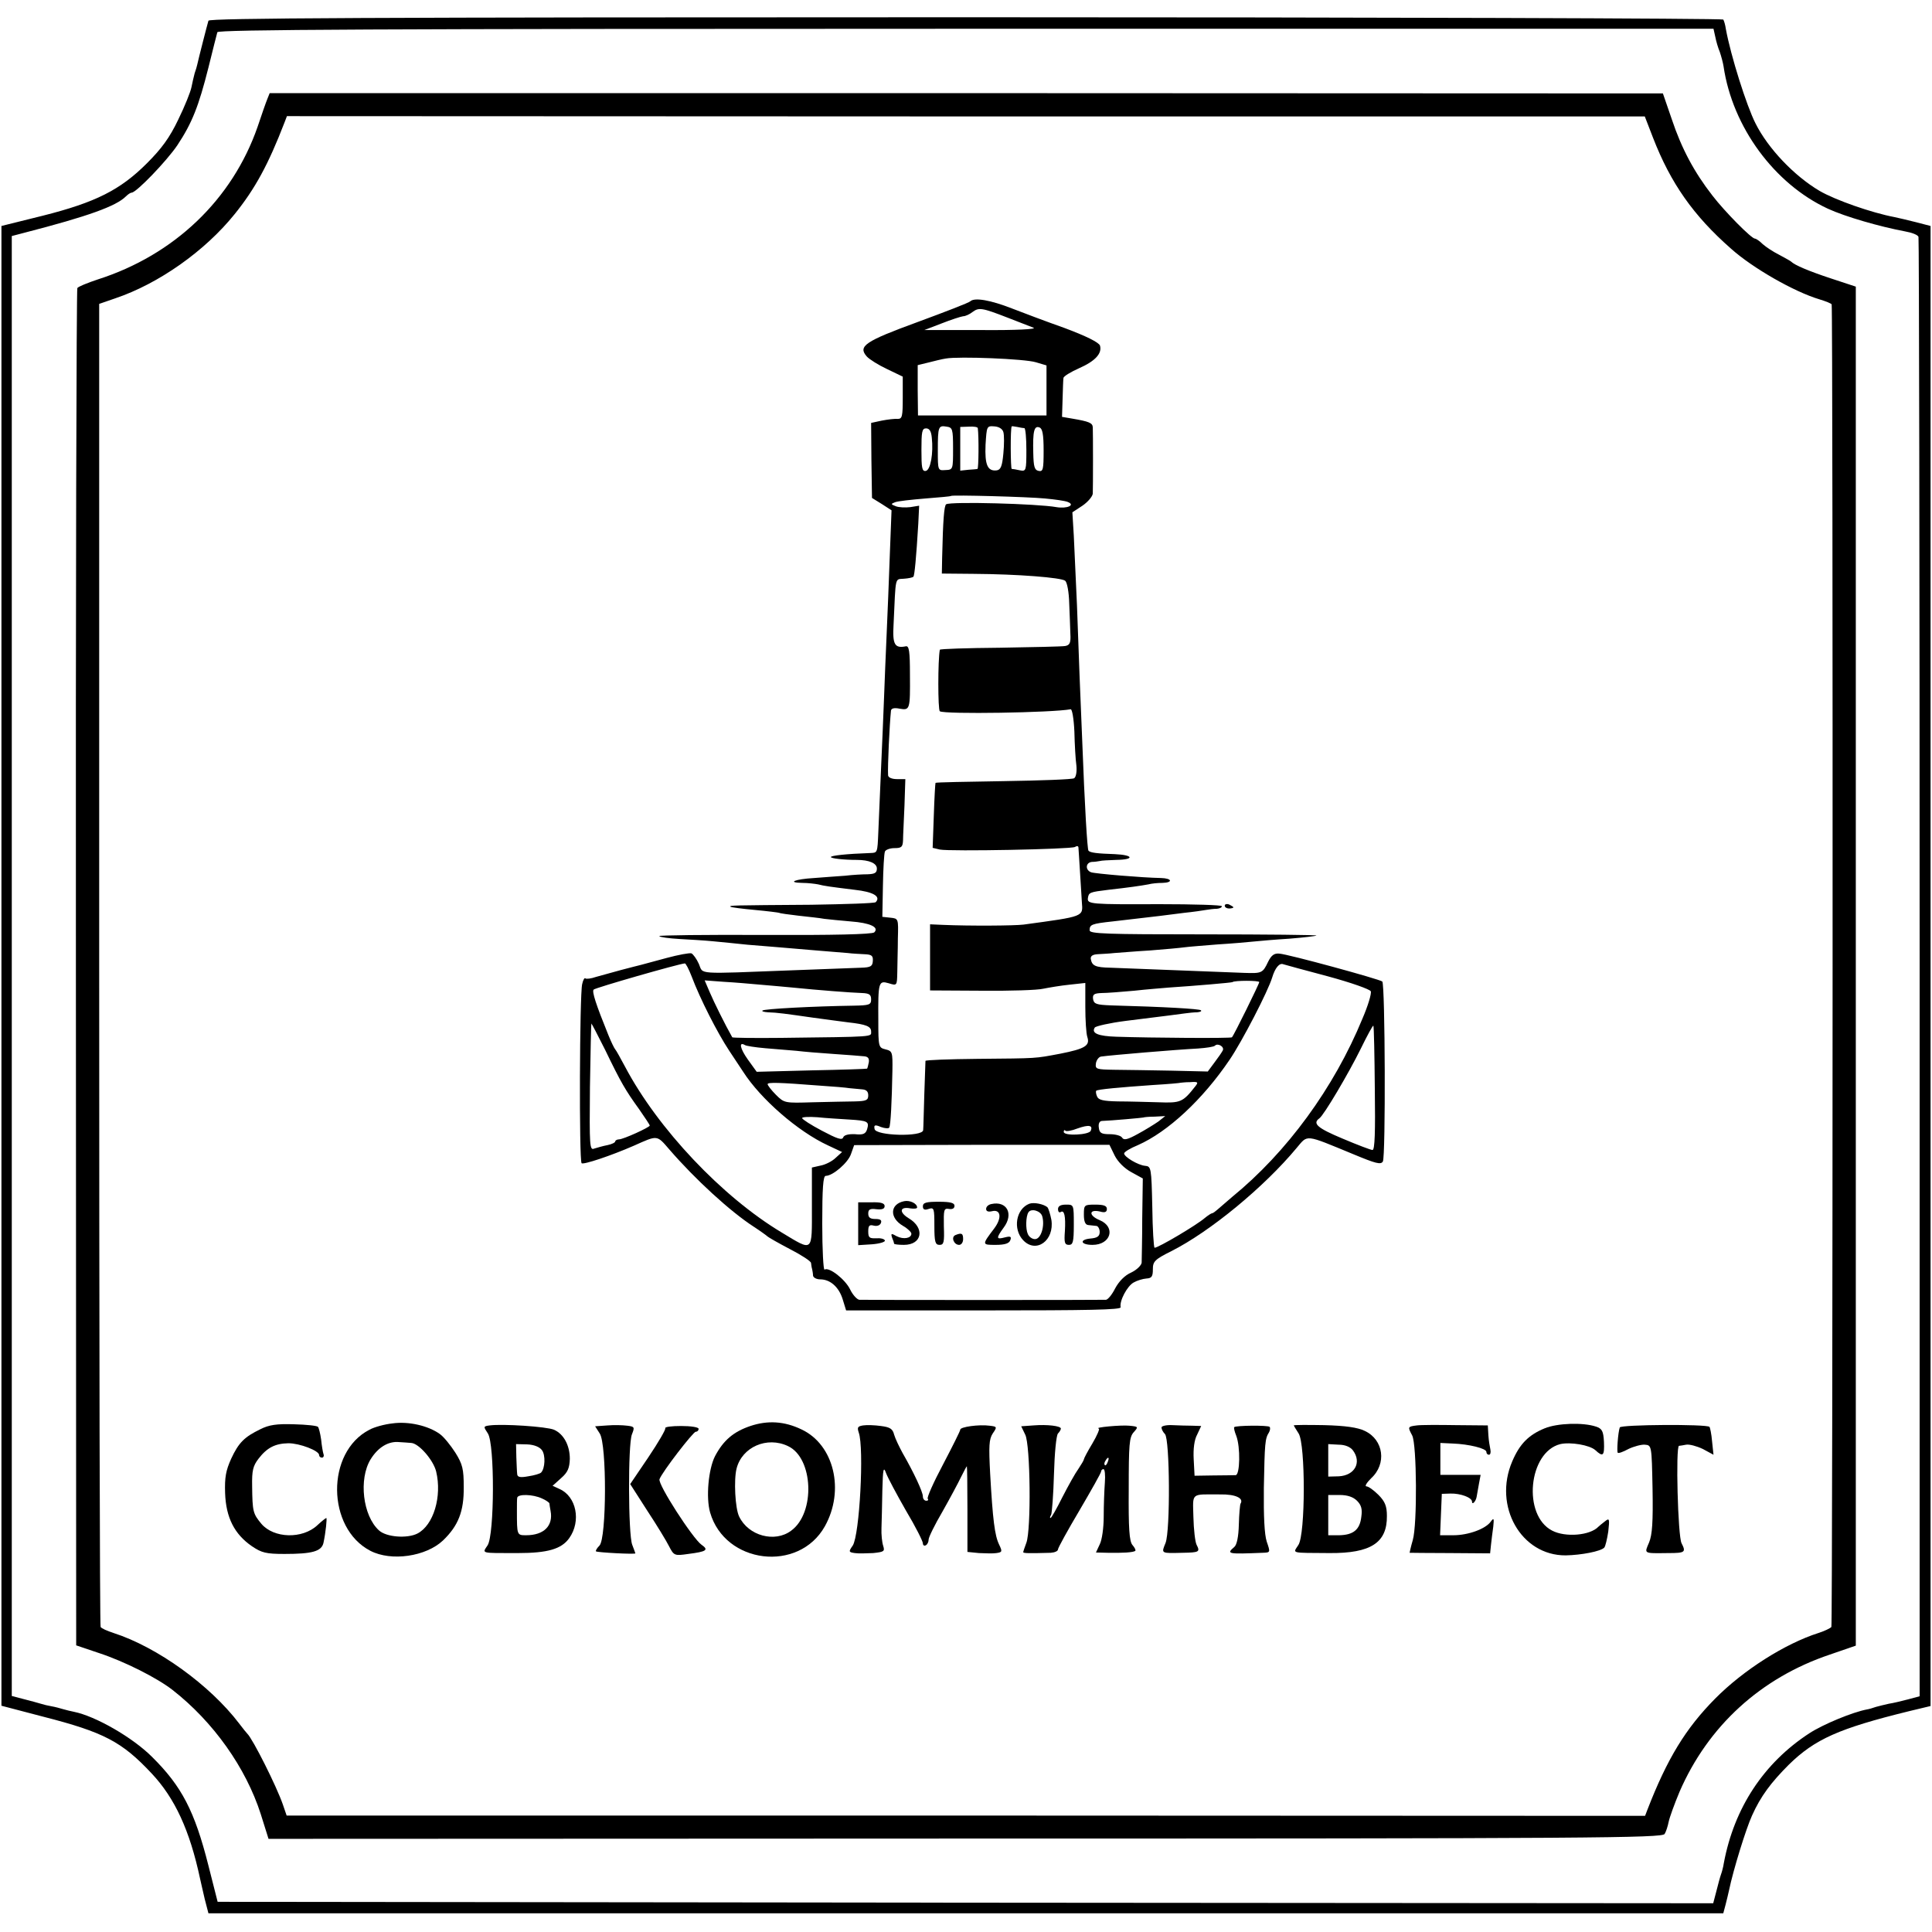
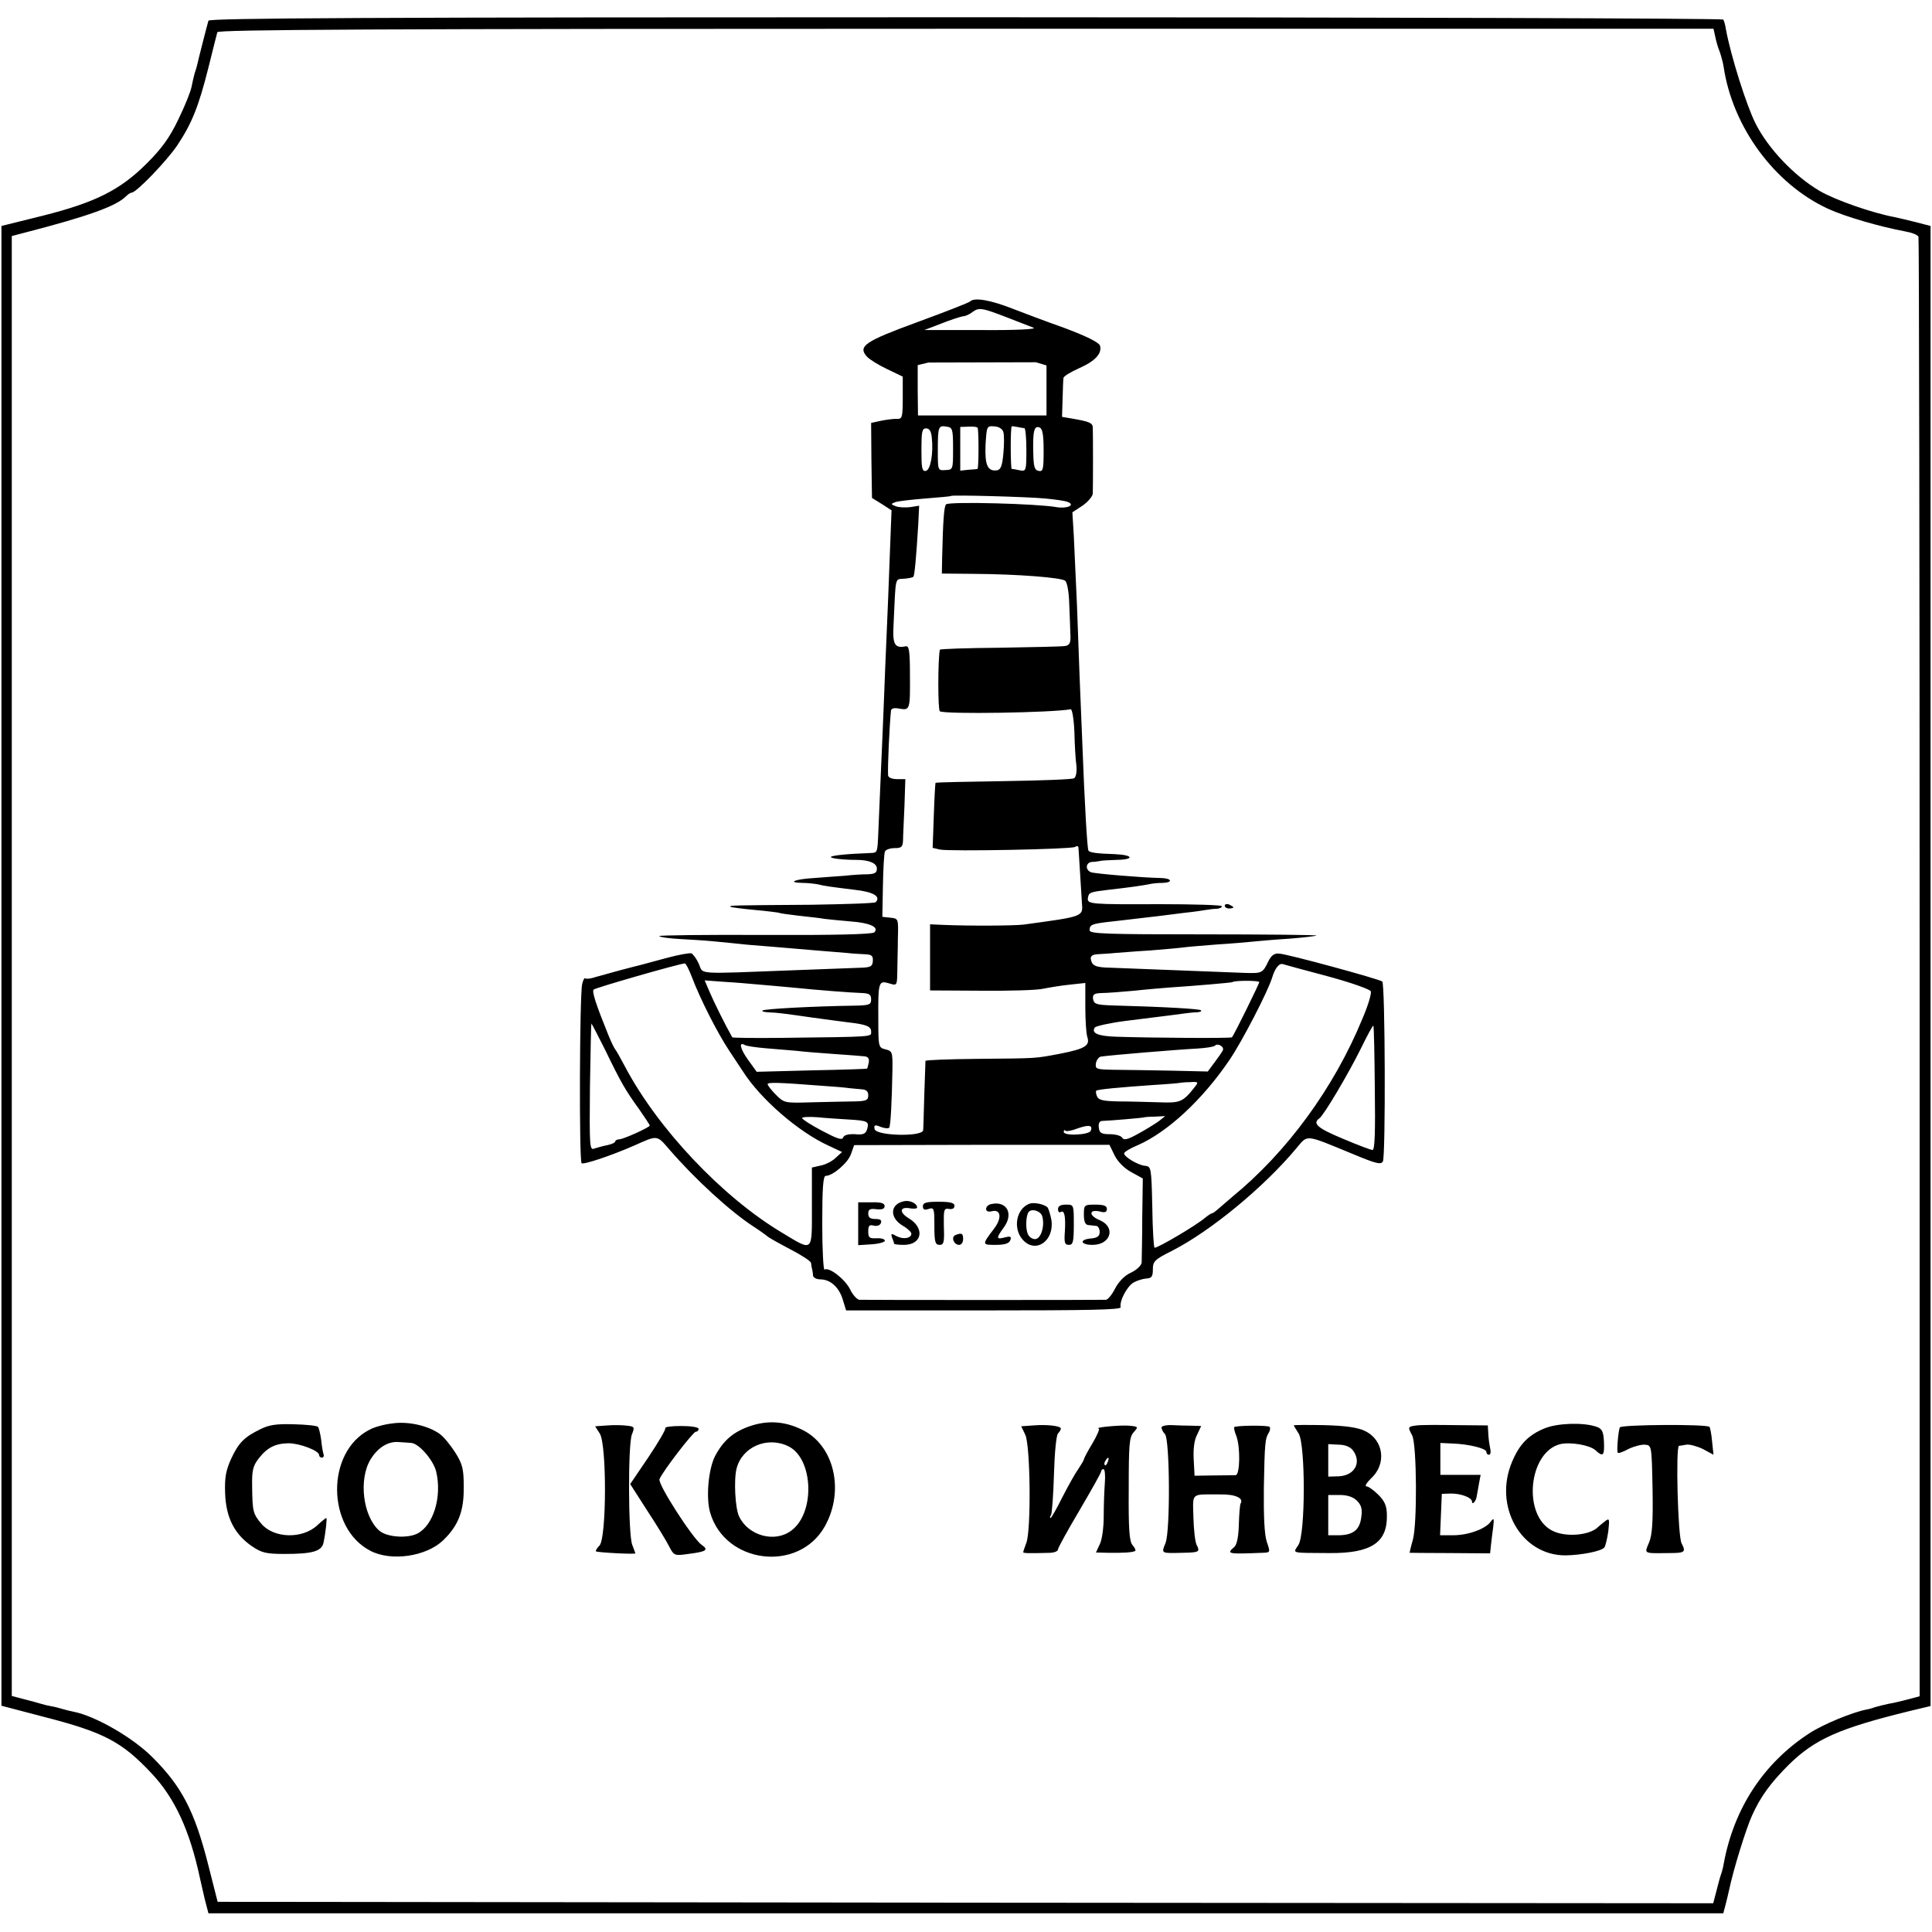
<svg xmlns="http://www.w3.org/2000/svg" version="1.0" width="672pt" height="672pt" viewBox="0 0 672 672" preserveAspectRatio="xMidYMid meet">
  <g transform="translate(0,672) scale(0.1,-0.1)" fill="#000000" stroke="none">
    <path d="M725 6648 c-4 -13 -35 -134 -39 -153 -1 -5 -5 -19 -9 -30 -3 -11 -8 -33 -11 -48 -3 -16 -23 -66 -46 -113 -30 -63 -58 -101 -109 -152 -93 -93 -179 -136 -361 -182 l-145 -36 0 -2574 0 -2573 145 -38 c211 -54 274 -87 377 -197 81 -86 133 -198 169 -367 2 -11 10 -42 16 -70 l13 -50 2634 0 2635 0 8 30 c4 17 10 39 12 50 15 72 59 214 80 260 30 67 66 115 128 177 91 89 174 126 418 186 l75 18 0 2574 0 2574 -50 13 c-27 7 -62 15 -76 18 -79 15 -205 59 -260 91 -88 52 -179 147 -223 235 -31 61 -86 235 -103 328 -2 14 -6 28 -9 33 -3 4 -1189 8 -2635 8 -2095 0 -2630 -3 -2634 -12z m5241 -55 c3 -16 10 -40 16 -54 5 -15 11 -37 13 -50 31 -211 177 -409 363 -495 61 -28 179 -62 269 -79 23 -4 44 -12 46 -19 2 -6 4 -1151 4 -2544 l0 -2532 -41 -11 c-23 -6 -52 -13 -66 -15 -14 -3 -34 -8 -45 -11 -11 -4 -25 -8 -32 -9 -48 -9 -151 -51 -200 -83 -158 -103 -261 -259 -297 -451 -2 -14 -7 -32 -10 -40 -3 -8 -10 -34 -16 -58 l-11 -42 -2601 2 -2601 3 -32 126 c-48 190 -93 276 -196 378 -68 68 -197 142 -272 157 -10 2 -27 6 -37 9 -10 3 -28 8 -40 10 -12 2 -29 6 -38 9 -9 3 -36 10 -59 16 l-42 11 0 2539 0 2539 42 11 c225 58 321 93 355 127 7 7 16 13 20 13 16 0 122 110 159 165 51 77 74 135 108 270 15 61 29 116 31 123 3 9 532 12 2603 12 l2601 0 6 -27z" />
-     <path d="M930 6376 c-5 -12 -20 -55 -34 -97 -88 -253 -290 -446 -556 -531 -36 -12 -68 -25 -71 -30 -3 -5 -6 -1069 -5 -2365 l1 -2356 80 -27 c88 -29 201 -86 255 -128 142 -111 255 -270 307 -432 l27 -86 2424 1 c2189 0 2424 2 2432 16 5 8 11 27 14 42 3 15 20 62 38 105 99 228 282 396 523 477 l90 31 0 2363 0 2364 -85 28 c-79 26 -128 47 -140 59 -3 3 -22 13 -42 24 -20 10 -46 27 -57 37 -11 11 -23 19 -27 19 -12 0 -105 94 -148 150 -63 81 -107 163 -141 265 l-31 90 -2423 1 -2423 0 -8 -20z m4820 -136 c61 -157 140 -270 271 -385 76 -68 220 -150 307 -176 23 -7 43 -15 43 -18 5 -19 4 -4593 -1 -4600 -3 -4 -23 -14 -45 -21 -116 -37 -261 -129 -359 -228 -103 -104 -167 -209 -236 -387 l-8 -21 -2362 1 -2363 0 -13 38 c-22 64 -105 229 -124 247 -3 3 -16 19 -28 35 -102 134 -285 266 -437 315 -22 7 -42 16 -45 21 -3 4 -5 1041 -5 2305 l0 2297 55 19 c152 51 313 165 416 293 71 88 117 172 174 320 l8 21 2362 -1 2361 0 29 -75z" />
-     <path d="M3375 5672 c-5 -5 -88 -37 -183 -72 -183 -67 -209 -84 -177 -120 9 -10 41 -30 71 -44 l54 -26 0 -74 c0 -64 -2 -73 -17 -73 -10 1 -35 -2 -56 -6 l-37 -8 1 -130 2 -131 34 -21 34 -22 -6 -155 c-3 -85 -8 -209 -11 -275 -3 -66 -7 -165 -9 -220 -2 -55 -7 -172 -11 -260 -4 -88 -8 -182 -9 -210 -3 -72 -3 -71 -27 -72 -85 -3 -138 -9 -138 -14 0 -5 46 -10 90 -10 44 0 70 -12 70 -30 0 -15 -7 -19 -32 -20 -18 0 -53 -2 -78 -5 -25 -2 -73 -5 -108 -8 -68 -4 -96 -16 -41 -17 19 0 43 -3 54 -5 24 -6 39 -8 128 -19 64 -7 92 -23 73 -43 -4 -4 -105 -7 -224 -9 -280 -2 -286 -2 -281 -7 2 -2 40 -7 84 -11 44 -4 82 -9 85 -10 3 -2 33 -6 67 -10 35 -4 75 -8 90 -11 16 -2 57 -6 92 -9 67 -5 100 -20 82 -38 -7 -7 -145 -10 -382 -9 -205 1 -369 -1 -366 -4 3 -4 35 -8 69 -10 35 -2 88 -5 118 -8 30 -3 84 -8 120 -12 36 -3 85 -7 110 -9 25 -2 83 -7 130 -11 47 -4 96 -8 110 -9 14 -2 39 -3 56 -4 26 -1 31 -5 30 -23 -1 -19 -7 -23 -41 -24 -22 -1 -130 -5 -240 -9 -340 -13 -308 -15 -324 22 -8 18 -20 34 -26 37 -7 2 -45 -5 -86 -16 -41 -11 -81 -22 -89 -24 -8 -2 -40 -10 -70 -18 -30 -8 -69 -19 -87 -24 -17 -6 -34 -8 -37 -5 -3 3 -8 -6 -11 -20 -9 -36 -11 -614 -2 -623 6 -6 102 26 182 61 83 37 79 38 123 -13 90 -104 212 -216 294 -269 23 -15 45 -31 48 -34 3 -3 38 -23 78 -44 39 -20 73 -42 73 -48 1 -7 2 -16 4 -22 1 -5 3 -16 3 -22 1 -7 12 -13 25 -13 35 0 65 -27 78 -69 l12 -39 479 0 c362 0 478 2 476 11 -5 22 23 74 45 86 12 7 32 13 45 14 18 1 22 7 22 32 0 27 6 34 64 63 135 68 323 223 436 359 40 47 26 49 198 -22 77 -32 95 -37 102 -25 10 16 8 616 -2 626 -9 8 -327 95 -358 97 -18 2 -28 -6 -39 -28 -19 -40 -22 -41 -83 -39 -151 6 -419 16 -465 18 -54 1 -65 7 -69 31 -1 10 7 15 24 16 15 1 41 2 57 4 17 1 73 6 125 9 52 4 106 9 120 11 14 2 66 6 115 10 50 3 106 8 125 10 19 2 76 7 125 10 50 4 92 9 94 11 2 2 -174 4 -392 4 -339 0 -397 2 -397 14 0 20 6 23 80 31 62 7 88 10 163 19 17 2 57 7 87 11 30 3 64 8 75 10 11 2 28 4 38 4 9 1 17 4 17 9 0 4 -98 7 -218 7 -237 -1 -251 0 -248 21 3 20 6 21 71 29 72 8 113 14 140 19 11 3 32 5 48 5 38 1 34 16 -5 17 -63 1 -229 15 -243 20 -21 8 -19 34 3 36 9 0 22 2 27 3 6 2 31 3 58 4 64 1 60 17 -5 20 -62 2 -86 5 -92 12 -4 4 -13 150 -22 389 -3 74 -7 173 -9 220 -2 47 -6 157 -9 245 -4 88 -9 197 -11 241 l-5 82 35 23 c19 13 35 32 36 42 1 22 1 212 0 231 -1 15 -13 20 -72 30 l-35 6 2 63 c1 34 2 67 3 72 0 6 25 21 54 34 57 25 81 52 73 79 -4 11 -48 33 -123 61 -65 23 -147 54 -183 68 -74 29 -130 39 -145 25z m130 -57 c39 -15 79 -31 90 -35 12 -5 -61 -9 -180 -8 l-200 0 60 23 c33 13 67 24 75 25 8 0 23 7 33 15 22 16 32 15 122 -20z m98 -155 l37 -11 0 -87 0 -87 -224 0 -223 0 -1 87 0 88 37 9 c20 5 47 12 61 14 45 8 274 -1 313 -13z m-288 -300 c0 -73 0 -74 -27 -75 -26 -2 -26 -1 -26 69 0 83 2 87 31 82 20 -3 22 -8 22 -76z m86 71 c4 -30 3 -141 -1 -142 -3 -1 -17 -2 -32 -3 l-28 -3 0 76 0 76 30 1 c17 1 30 -1 31 -5z m89 -14 c3 -10 3 -44 0 -74 -4 -44 -9 -57 -23 -59 -32 -4 -42 19 -39 89 4 64 4 66 30 64 17 -1 29 -9 32 -20z m73 14 c4 -1 7 -35 7 -76 0 -72 -1 -75 -22 -71 -13 3 -26 5 -29 5 -4 1 -5 141 0 148 0 1 9 0 19 -2 9 -2 20 -4 25 -4z m67 -78 c0 -66 -2 -74 -17 -71 -15 3 -18 15 -19 63 -2 75 3 96 22 88 10 -4 14 -24 14 -80z m-389 45 c6 -54 -4 -113 -21 -116 -13 -2 -15 11 -15 73 0 63 2 75 16 75 12 0 18 -10 20 -32z m395 -212 c33 -3 69 -8 78 -12 28 -11 -3 -24 -39 -18 -66 12 -367 20 -384 10 -7 -5 -11 -53 -14 -186 l-1 -55 109 -1 c157 -1 306 -13 320 -24 7 -6 13 -40 14 -78 2 -37 3 -85 4 -106 2 -32 -2 -40 -18 -43 -11 -2 -113 -4 -227 -6 -115 -1 -208 -4 -209 -7 -7 -35 -7 -210 0 -214 17 -11 391 -5 455 7 5 1 11 -32 13 -78 1 -44 4 -97 7 -118 2 -20 -1 -40 -8 -44 -6 -4 -116 -8 -245 -10 -129 -2 -236 -4 -237 -6 -1 -1 -4 -52 -6 -114 l-4 -112 25 -6 c36 -7 456 1 470 9 6 4 11 4 12 -1 0 -4 3 -39 5 -78 2 -38 6 -89 7 -113 4 -51 10 -49 -203 -78 -33 -4 -186 -5 -280 -1 l-45 2 0 -115 0 -115 179 -1 c98 -1 195 2 215 7 20 4 61 11 91 14 l55 6 0 -83 c0 -46 3 -93 7 -105 10 -30 -8 -41 -94 -58 -91 -17 -74 -16 -290 -18 -98 -1 -178 -4 -179 -7 0 -3 -2 -54 -4 -115 -2 -60 -3 -117 -4 -126 -2 -24 -165 -20 -169 4 -3 14 1 16 22 7 14 -5 27 -6 29 -2 5 8 9 90 11 197 1 66 0 69 -24 75 -24 6 -25 8 -25 101 -1 134 1 139 36 129 29 -9 29 -9 30 38 0 26 2 79 2 117 2 70 2 70 -26 73 l-28 3 2 107 c1 59 4 113 7 120 2 6 17 12 33 12 25 0 29 4 30 28 0 15 3 69 5 120 l3 92 -29 0 c-17 0 -30 5 -31 13 -2 30 5 176 10 225 1 8 11 11 30 7 36 -6 37 -4 36 120 0 79 -3 99 -14 97 -39 -8 -47 6 -43 75 8 173 4 157 36 160 15 1 30 4 33 7 4 4 10 67 17 184 l3 63 -31 -5 c-17 -2 -40 -1 -50 3 -18 7 -18 8 -3 14 10 4 57 9 105 13 48 4 88 7 90 9 4 4 266 -3 328 -9z m-1230 -1663 c29 -77 89 -195 130 -257 22 -33 44 -66 49 -74 61 -95 191 -208 295 -256 l49 -23 -22 -20 c-12 -12 -36 -24 -52 -27 l-31 -7 0 -137 c0 -160 6 -156 -105 -89 -207 124 -431 361 -545 577 -16 30 -31 57 -34 60 -3 3 -14 25 -24 50 -43 106 -58 152 -51 158 5 6 294 89 317 91 3 1 14 -20 24 -46z m2213 1 c81 -22 146 -45 149 -52 3 -8 -10 -51 -29 -95 -99 -241 -263 -465 -453 -620 -21 -18 -44 -38 -51 -44 -8 -7 -16 -13 -19 -13 -3 0 -15 -8 -26 -17 -29 -25 -161 -103 -174 -103 -3 0 -7 64 -8 142 -3 137 -4 141 -25 143 -24 2 -73 31 -73 43 0 5 21 18 48 29 104 46 225 158 319 297 43 63 134 239 148 286 10 33 25 52 39 46 6 -2 76 -21 155 -42z m-1974 -29 c33 -3 83 -7 112 -10 88 -9 206 -18 241 -19 25 -1 32 -5 32 -22 0 -19 -6 -21 -62 -22 -135 -2 -311 -11 -316 -17 -3 -3 6 -5 19 -6 33 -1 61 -5 159 -19 47 -6 101 -14 120 -16 63 -7 80 -14 80 -32 0 -19 17 -18 -313 -22 -93 -1 -169 0 -170 2 -25 44 -64 123 -78 156 l-18 42 67 -5 c37 -2 94 -7 127 -10z m1735 9 c0 -6 -88 -185 -95 -192 -3 -4 -282 -2 -402 2 -63 2 -88 12 -75 32 4 5 52 16 107 23 159 20 178 22 205 26 14 2 34 4 44 4 11 1 17 4 13 7 -5 5 -127 12 -312 17 -52 2 -60 5 -63 22 -2 16 3 20 30 21 18 0 69 4 113 8 44 5 98 9 120 11 91 6 220 17 222 19 6 6 93 6 93 0z m-2275 -236 c55 -114 71 -141 118 -206 20 -29 37 -54 37 -57 0 -6 -92 -48 -107 -48 -7 0 -13 -4 -13 -7 0 -4 -12 -10 -27 -13 -16 -3 -36 -9 -46 -12 -16 -7 -17 7 -15 214 2 122 4 221 5 221 1 0 23 -42 48 -92z m2677 -136 c2 -149 0 -212 -8 -212 -6 0 -53 18 -105 40 -86 36 -105 52 -80 70 16 11 102 157 143 240 24 49 44 86 45 82 2 -4 4 -103 5 -220z m-2120 142 c35 -3 83 -7 108 -9 25 -3 83 -8 130 -11 47 -3 94 -7 105 -8 14 -1 19 -7 17 -21 -2 -11 -5 -21 -6 -22 -1 -1 -87 -4 -193 -6 l-191 -5 -31 43 c-27 38 -32 63 -10 50 4 -3 36 -8 71 -11z m1591 -8 c-3 -6 -16 -25 -29 -42 l-23 -31 -128 3 c-70 1 -159 3 -196 3 -64 1 -68 2 -65 23 2 11 10 22 18 23 34 5 261 24 337 28 29 2 56 6 59 10 10 10 34 -4 27 -17z m-1403 -122 c47 -3 94 -7 105 -9 11 -1 30 -3 43 -4 15 -1 22 -7 22 -21 0 -17 -7 -20 -47 -21 -27 0 -92 -2 -146 -3 -97 -3 -99 -3 -128 26 -16 16 -29 33 -29 37 0 7 39 6 180 -5z m1308 -2 c-44 -56 -51 -59 -129 -56 -40 1 -104 3 -140 3 -52 1 -68 5 -73 17 -4 9 -5 18 -3 20 4 5 83 12 197 20 52 3 96 7 97 8 1 0 15 2 33 2 27 2 29 0 18 -14z m-1205 -116 c66 -4 71 -7 63 -34 -5 -16 -14 -20 -42 -17 -23 1 -38 -3 -41 -11 -4 -11 -21 -5 -74 23 -38 20 -69 40 -69 44 0 4 24 5 53 3 28 -3 78 -6 110 -8z m1076 -7 c-13 -9 -45 -29 -71 -43 -36 -20 -49 -23 -55 -13 -4 7 -24 12 -43 12 -29 0 -36 4 -38 23 -2 13 2 22 10 23 32 1 143 11 145 12 1 1 18 3 39 3 l37 2 -24 -19z m-235 -32 c-6 -15 -94 -19 -94 -4 0 6 3 8 6 4 3 -3 22 0 42 8 40 14 54 11 46 -8z m83 -86 c11 -22 34 -45 58 -58 l40 -22 -2 -138 c0 -76 -2 -146 -2 -155 -1 -9 -17 -25 -36 -34 -23 -10 -43 -31 -56 -55 -11 -22 -25 -39 -32 -40 -14 -1 -835 -1 -858 0 -8 1 -23 17 -32 36 -17 35 -73 79 -89 69 -4 -3 -8 69 -8 160 0 122 3 166 12 166 25 0 78 46 88 76 l11 31 444 1 444 0 18 -37z" />
+     <path d="M3375 5672 c-5 -5 -88 -37 -183 -72 -183 -67 -209 -84 -177 -120 9 -10 41 -30 71 -44 l54 -26 0 -74 c0 -64 -2 -73 -17 -73 -10 1 -35 -2 -56 -6 l-37 -8 1 -130 2 -131 34 -21 34 -22 -6 -155 c-3 -85 -8 -209 -11 -275 -3 -66 -7 -165 -9 -220 -2 -55 -7 -172 -11 -260 -4 -88 -8 -182 -9 -210 -3 -72 -3 -71 -27 -72 -85 -3 -138 -9 -138 -14 0 -5 46 -10 90 -10 44 0 70 -12 70 -30 0 -15 -7 -19 -32 -20 -18 0 -53 -2 -78 -5 -25 -2 -73 -5 -108 -8 -68 -4 -96 -16 -41 -17 19 0 43 -3 54 -5 24 -6 39 -8 128 -19 64 -7 92 -23 73 -43 -4 -4 -105 -7 -224 -9 -280 -2 -286 -2 -281 -7 2 -2 40 -7 84 -11 44 -4 82 -9 85 -10 3 -2 33 -6 67 -10 35 -4 75 -8 90 -11 16 -2 57 -6 92 -9 67 -5 100 -20 82 -38 -7 -7 -145 -10 -382 -9 -205 1 -369 -1 -366 -4 3 -4 35 -8 69 -10 35 -2 88 -5 118 -8 30 -3 84 -8 120 -12 36 -3 85 -7 110 -9 25 -2 83 -7 130 -11 47 -4 96 -8 110 -9 14 -2 39 -3 56 -4 26 -1 31 -5 30 -23 -1 -19 -7 -23 -41 -24 -22 -1 -130 -5 -240 -9 -340 -13 -308 -15 -324 22 -8 18 -20 34 -26 37 -7 2 -45 -5 -86 -16 -41 -11 -81 -22 -89 -24 -8 -2 -40 -10 -70 -18 -30 -8 -69 -19 -87 -24 -17 -6 -34 -8 -37 -5 -3 3 -8 -6 -11 -20 -9 -36 -11 -614 -2 -623 6 -6 102 26 182 61 83 37 79 38 123 -13 90 -104 212 -216 294 -269 23 -15 45 -31 48 -34 3 -3 38 -23 78 -44 39 -20 73 -42 73 -48 1 -7 2 -16 4 -22 1 -5 3 -16 3 -22 1 -7 12 -13 25 -13 35 0 65 -27 78 -69 l12 -39 479 0 c362 0 478 2 476 11 -5 22 23 74 45 86 12 7 32 13 45 14 18 1 22 7 22 32 0 27 6 34 64 63 135 68 323 223 436 359 40 47 26 49 198 -22 77 -32 95 -37 102 -25 10 16 8 616 -2 626 -9 8 -327 95 -358 97 -18 2 -28 -6 -39 -28 -19 -40 -22 -41 -83 -39 -151 6 -419 16 -465 18 -54 1 -65 7 -69 31 -1 10 7 15 24 16 15 1 41 2 57 4 17 1 73 6 125 9 52 4 106 9 120 11 14 2 66 6 115 10 50 3 106 8 125 10 19 2 76 7 125 10 50 4 92 9 94 11 2 2 -174 4 -392 4 -339 0 -397 2 -397 14 0 20 6 23 80 31 62 7 88 10 163 19 17 2 57 7 87 11 30 3 64 8 75 10 11 2 28 4 38 4 9 1 17 4 17 9 0 4 -98 7 -218 7 -237 -1 -251 0 -248 21 3 20 6 21 71 29 72 8 113 14 140 19 11 3 32 5 48 5 38 1 34 16 -5 17 -63 1 -229 15 -243 20 -21 8 -19 34 3 36 9 0 22 2 27 3 6 2 31 3 58 4 64 1 60 17 -5 20 -62 2 -86 5 -92 12 -4 4 -13 150 -22 389 -3 74 -7 173 -9 220 -2 47 -6 157 -9 245 -4 88 -9 197 -11 241 l-5 82 35 23 c19 13 35 32 36 42 1 22 1 212 0 231 -1 15 -13 20 -72 30 l-35 6 2 63 c1 34 2 67 3 72 0 6 25 21 54 34 57 25 81 52 73 79 -4 11 -48 33 -123 61 -65 23 -147 54 -183 68 -74 29 -130 39 -145 25z m130 -57 c39 -15 79 -31 90 -35 12 -5 -61 -9 -180 -8 l-200 0 60 23 c33 13 67 24 75 25 8 0 23 7 33 15 22 16 32 15 122 -20z m98 -155 l37 -11 0 -87 0 -87 -224 0 -223 0 -1 87 0 88 37 9 z m-288 -300 c0 -73 0 -74 -27 -75 -26 -2 -26 -1 -26 69 0 83 2 87 31 82 20 -3 22 -8 22 -76z m86 71 c4 -30 3 -141 -1 -142 -3 -1 -17 -2 -32 -3 l-28 -3 0 76 0 76 30 1 c17 1 30 -1 31 -5z m89 -14 c3 -10 3 -44 0 -74 -4 -44 -9 -57 -23 -59 -32 -4 -42 19 -39 89 4 64 4 66 30 64 17 -1 29 -9 32 -20z m73 14 c4 -1 7 -35 7 -76 0 -72 -1 -75 -22 -71 -13 3 -26 5 -29 5 -4 1 -5 141 0 148 0 1 9 0 19 -2 9 -2 20 -4 25 -4z m67 -78 c0 -66 -2 -74 -17 -71 -15 3 -18 15 -19 63 -2 75 3 96 22 88 10 -4 14 -24 14 -80z m-389 45 c6 -54 -4 -113 -21 -116 -13 -2 -15 11 -15 73 0 63 2 75 16 75 12 0 18 -10 20 -32z m395 -212 c33 -3 69 -8 78 -12 28 -11 -3 -24 -39 -18 -66 12 -367 20 -384 10 -7 -5 -11 -53 -14 -186 l-1 -55 109 -1 c157 -1 306 -13 320 -24 7 -6 13 -40 14 -78 2 -37 3 -85 4 -106 2 -32 -2 -40 -18 -43 -11 -2 -113 -4 -227 -6 -115 -1 -208 -4 -209 -7 -7 -35 -7 -210 0 -214 17 -11 391 -5 455 7 5 1 11 -32 13 -78 1 -44 4 -97 7 -118 2 -20 -1 -40 -8 -44 -6 -4 -116 -8 -245 -10 -129 -2 -236 -4 -237 -6 -1 -1 -4 -52 -6 -114 l-4 -112 25 -6 c36 -7 456 1 470 9 6 4 11 4 12 -1 0 -4 3 -39 5 -78 2 -38 6 -89 7 -113 4 -51 10 -49 -203 -78 -33 -4 -186 -5 -280 -1 l-45 2 0 -115 0 -115 179 -1 c98 -1 195 2 215 7 20 4 61 11 91 14 l55 6 0 -83 c0 -46 3 -93 7 -105 10 -30 -8 -41 -94 -58 -91 -17 -74 -16 -290 -18 -98 -1 -178 -4 -179 -7 0 -3 -2 -54 -4 -115 -2 -60 -3 -117 -4 -126 -2 -24 -165 -20 -169 4 -3 14 1 16 22 7 14 -5 27 -6 29 -2 5 8 9 90 11 197 1 66 0 69 -24 75 -24 6 -25 8 -25 101 -1 134 1 139 36 129 29 -9 29 -9 30 38 0 26 2 79 2 117 2 70 2 70 -26 73 l-28 3 2 107 c1 59 4 113 7 120 2 6 17 12 33 12 25 0 29 4 30 28 0 15 3 69 5 120 l3 92 -29 0 c-17 0 -30 5 -31 13 -2 30 5 176 10 225 1 8 11 11 30 7 36 -6 37 -4 36 120 0 79 -3 99 -14 97 -39 -8 -47 6 -43 75 8 173 4 157 36 160 15 1 30 4 33 7 4 4 10 67 17 184 l3 63 -31 -5 c-17 -2 -40 -1 -50 3 -18 7 -18 8 -3 14 10 4 57 9 105 13 48 4 88 7 90 9 4 4 266 -3 328 -9z m-1230 -1663 c29 -77 89 -195 130 -257 22 -33 44 -66 49 -74 61 -95 191 -208 295 -256 l49 -23 -22 -20 c-12 -12 -36 -24 -52 -27 l-31 -7 0 -137 c0 -160 6 -156 -105 -89 -207 124 -431 361 -545 577 -16 30 -31 57 -34 60 -3 3 -14 25 -24 50 -43 106 -58 152 -51 158 5 6 294 89 317 91 3 1 14 -20 24 -46z m2213 1 c81 -22 146 -45 149 -52 3 -8 -10 -51 -29 -95 -99 -241 -263 -465 -453 -620 -21 -18 -44 -38 -51 -44 -8 -7 -16 -13 -19 -13 -3 0 -15 -8 -26 -17 -29 -25 -161 -103 -174 -103 -3 0 -7 64 -8 142 -3 137 -4 141 -25 143 -24 2 -73 31 -73 43 0 5 21 18 48 29 104 46 225 158 319 297 43 63 134 239 148 286 10 33 25 52 39 46 6 -2 76 -21 155 -42z m-1974 -29 c33 -3 83 -7 112 -10 88 -9 206 -18 241 -19 25 -1 32 -5 32 -22 0 -19 -6 -21 -62 -22 -135 -2 -311 -11 -316 -17 -3 -3 6 -5 19 -6 33 -1 61 -5 159 -19 47 -6 101 -14 120 -16 63 -7 80 -14 80 -32 0 -19 17 -18 -313 -22 -93 -1 -169 0 -170 2 -25 44 -64 123 -78 156 l-18 42 67 -5 c37 -2 94 -7 127 -10z m1735 9 c0 -6 -88 -185 -95 -192 -3 -4 -282 -2 -402 2 -63 2 -88 12 -75 32 4 5 52 16 107 23 159 20 178 22 205 26 14 2 34 4 44 4 11 1 17 4 13 7 -5 5 -127 12 -312 17 -52 2 -60 5 -63 22 -2 16 3 20 30 21 18 0 69 4 113 8 44 5 98 9 120 11 91 6 220 17 222 19 6 6 93 6 93 0z m-2275 -236 c55 -114 71 -141 118 -206 20 -29 37 -54 37 -57 0 -6 -92 -48 -107 -48 -7 0 -13 -4 -13 -7 0 -4 -12 -10 -27 -13 -16 -3 -36 -9 -46 -12 -16 -7 -17 7 -15 214 2 122 4 221 5 221 1 0 23 -42 48 -92z m2677 -136 c2 -149 0 -212 -8 -212 -6 0 -53 18 -105 40 -86 36 -105 52 -80 70 16 11 102 157 143 240 24 49 44 86 45 82 2 -4 4 -103 5 -220z m-2120 142 c35 -3 83 -7 108 -9 25 -3 83 -8 130 -11 47 -3 94 -7 105 -8 14 -1 19 -7 17 -21 -2 -11 -5 -21 -6 -22 -1 -1 -87 -4 -193 -6 l-191 -5 -31 43 c-27 38 -32 63 -10 50 4 -3 36 -8 71 -11z m1591 -8 c-3 -6 -16 -25 -29 -42 l-23 -31 -128 3 c-70 1 -159 3 -196 3 -64 1 -68 2 -65 23 2 11 10 22 18 23 34 5 261 24 337 28 29 2 56 6 59 10 10 10 34 -4 27 -17z m-1403 -122 c47 -3 94 -7 105 -9 11 -1 30 -3 43 -4 15 -1 22 -7 22 -21 0 -17 -7 -20 -47 -21 -27 0 -92 -2 -146 -3 -97 -3 -99 -3 -128 26 -16 16 -29 33 -29 37 0 7 39 6 180 -5z m1308 -2 c-44 -56 -51 -59 -129 -56 -40 1 -104 3 -140 3 -52 1 -68 5 -73 17 -4 9 -5 18 -3 20 4 5 83 12 197 20 52 3 96 7 97 8 1 0 15 2 33 2 27 2 29 0 18 -14z m-1205 -116 c66 -4 71 -7 63 -34 -5 -16 -14 -20 -42 -17 -23 1 -38 -3 -41 -11 -4 -11 -21 -5 -74 23 -38 20 -69 40 -69 44 0 4 24 5 53 3 28 -3 78 -6 110 -8z m1076 -7 c-13 -9 -45 -29 -71 -43 -36 -20 -49 -23 -55 -13 -4 7 -24 12 -43 12 -29 0 -36 4 -38 23 -2 13 2 22 10 23 32 1 143 11 145 12 1 1 18 3 39 3 l37 2 -24 -19z m-235 -32 c-6 -15 -94 -19 -94 -4 0 6 3 8 6 4 3 -3 22 0 42 8 40 14 54 11 46 -8z m83 -86 c11 -22 34 -45 58 -58 l40 -22 -2 -138 c0 -76 -2 -146 -2 -155 -1 -9 -17 -25 -36 -34 -23 -10 -43 -31 -56 -55 -11 -22 -25 -39 -32 -40 -14 -1 -835 -1 -858 0 -8 1 -23 17 -32 36 -17 35 -73 79 -89 69 -4 -3 -8 69 -8 160 0 122 3 166 12 166 25 0 78 46 88 76 l11 31 444 1 444 0 18 -37z" />
    <path d="M3145 2542 c-50 -10 -52 -58 -4 -86 16 -9 29 -22 29 -27 0 -16 -27 -21 -51 -9 -19 11 -21 10 -16 -5 4 -9 7 -19 7 -21 0 -2 15 -4 34 -4 64 0 74 59 16 93 -34 21 -30 41 6 34 13 -2 24 -1 24 3 0 14 -25 26 -45 22z" />
    <path d="M2985 2464 l0 -75 48 3 c26 2 46 8 45 13 -2 6 -15 9 -30 8 -24 -1 -28 2 -28 24 0 20 4 24 19 20 12 -3 22 1 25 9 4 10 -2 14 -19 14 -18 0 -25 5 -25 19 0 14 6 18 28 15 20 -2 29 1 29 11 0 10 -13 14 -46 13 l-46 0 0 -74z" />
    <path d="M3210 2524 c0 -11 6 -14 20 -9 19 6 20 2 20 -59 0 -56 3 -66 18 -66 15 0 17 9 15 64 -1 59 0 64 18 61 12 -2 19 2 19 11 0 10 -14 14 -55 14 -43 0 -55 -3 -55 -16z" />
    <path d="M3448 2532 c-10 -2 -18 -9 -18 -17 0 -8 7 -11 20 -8 31 8 36 -23 8 -60 -43 -57 -43 -57 5 -57 32 0 47 5 51 16 5 13 1 15 -19 10 -30 -8 -31 -3 -4 34 36 48 11 94 -43 82z" />
    <path d="M3580 2533 c-46 -18 -58 -88 -21 -127 45 -47 109 -1 98 71 -4 20 -10 40 -14 44 -13 11 -47 18 -63 12z m45 -43 c10 -33 -4 -80 -25 -80 -10 0 -21 8 -25 18 -8 17 -7 61 2 75 9 15 42 6 48 -13z" />
    <path d="M3680 2514 c0 -8 4 -13 9 -10 13 9 18 -14 15 -66 -3 -40 -1 -48 14 -48 14 0 17 10 17 70 0 70 0 70 -27 70 -19 0 -28 -5 -28 -16z" />
    <path d="M3770 2495 c0 -24 5 -35 15 -36 8 -1 21 -2 28 -3 6 0 12 -10 12 -21 0 -15 -8 -21 -33 -23 -39 -4 -33 -22 8 -22 64 0 82 62 25 86 -39 16 -38 39 1 30 17 -5 24 -2 24 9 0 11 -11 15 -40 15 -39 0 -40 -1 -40 -35z" />
    <path d="M3323 2424 c-16 -7 -5 -34 13 -34 8 0 14 9 14 20 0 20 -5 23 -27 14z" />
    <path d="M4260 3570 c0 -6 7 -10 15 -10 8 0 15 2 15 4 0 2 -7 6 -15 10 -8 3 -15 1 -15 -4z" />
    <path d="M1365 1769 c-28 -3 -64 -13 -80 -22 -152 -78 -149 -342 3 -421 73 -38 194 -20 253 36 53 51 73 101 72 186 0 62 -4 79 -29 119 -16 25 -40 55 -54 65 -40 29 -109 45 -165 37z m66 -68 c26 -2 76 -59 86 -99 21 -87 -9 -187 -65 -216 -35 -18 -108 -13 -134 11 -56 51 -71 178 -29 247 26 42 62 64 100 60 14 -1 33 -2 42 -3z" />
    <path d="M2610 1760 c-59 -20 -94 -50 -123 -105 -23 -45 -32 -144 -17 -196 52 -179 308 -210 399 -48 70 125 32 284 -81 337 -60 29 -118 32 -178 12z m131 -70 c88 -41 96 -232 11 -294 -57 -43 -149 -18 -181 49 -14 28 -19 128 -9 167 19 75 106 113 179 78z" />
    <path d="M906 1749 c-56 -27 -76 -47 -102 -103 -18 -40 -23 -64 -21 -120 3 -84 32 -142 93 -184 34 -23 49 -27 114 -27 96 0 128 9 135 38 8 37 13 87 10 87 -2 0 -16 -11 -31 -25 -52 -49 -152 -46 -195 5 -29 35 -31 42 -32 131 -1 54 3 70 22 95 30 39 58 53 104 54 40 0 107 -26 107 -41 0 -5 4 -9 10 -9 5 0 8 6 5 13 -2 6 -6 29 -8 50 -3 21 -8 41 -11 44 -3 4 -41 8 -83 9 -61 2 -87 -2 -117 -17z" />
-     <path d="M1703 1762 c-22 -3 -22 -4 -6 -28 24 -37 23 -352 -1 -389 -19 -29 -27 -27 105 -27 104 0 152 14 179 52 42 59 25 145 -34 171 l-24 11 30 27 c23 20 29 35 30 67 0 46 -21 86 -55 101 -26 11 -178 21 -224 15z m182 -86 c13 -17 11 -64 -3 -78 -4 -4 -24 -10 -45 -13 -27 -5 -37 -3 -38 7 -1 7 -2 34 -3 59 l-1 46 39 -1 c24 -1 43 -9 51 -20z m0 -168 c14 -6 25 -14 26 -17 0 -3 2 -15 4 -26 10 -52 -23 -85 -85 -85 -32 0 -32 0 -32 85 0 19 0 40 1 45 1 14 54 13 86 -2z" />
    <path d="M2113 1762 l-43 -3 16 -25 c25 -37 24 -366 -1 -390 -9 -9 -14 -18 -12 -20 4 -4 137 -11 137 -7 0 1 -5 14 -11 30 -14 36 -15 349 -1 384 10 25 9 27 -16 30 -15 2 -46 3 -69 1z" />
-     <path d="M3002 1762 c-19 -3 -21 -7 -15 -25 19 -53 3 -356 -21 -393 -15 -21 -14 -23 7 -26 12 -2 41 -1 64 0 38 4 41 6 35 25 -4 12 -7 40 -6 62 1 22 2 81 3 130 2 76 4 86 13 61 6 -16 37 -74 69 -130 33 -55 59 -107 59 -114 0 -7 5 -10 10 -7 6 3 10 12 10 20 0 8 21 51 48 97 26 46 55 100 65 121 10 20 19 37 20 37 1 0 2 -67 2 -149 l0 -149 40 -4 c22 -1 50 -2 61 0 20 3 21 5 9 30 -15 31 -22 86 -31 247 -5 95 -4 119 9 139 16 23 15 24 -11 27 -36 5 -103 -4 -102 -14 0 -4 -27 -58 -60 -121 -33 -62 -57 -116 -53 -119 3 -4 1 -7 -5 -7 -7 0 -12 7 -12 15 0 16 -32 84 -70 150 -12 22 -26 51 -30 65 -5 20 -14 26 -46 30 -21 3 -49 4 -62 2z" />
    <path d="M3594 1762 l-42 -3 14 -29 c18 -35 21 -331 4 -376 -6 -16 -11 -31 -11 -33 1 -4 22 -4 96 -2 14 1 25 6 25 12 0 5 34 67 75 136 41 70 75 130 75 135 0 4 4 8 8 8 5 0 7 -21 5 -47 -2 -27 -4 -79 -4 -118 0 -39 -6 -82 -14 -97 l-13 -28 41 -1 c50 -1 90 1 96 7 2 2 -2 11 -10 20 -11 13 -14 57 -13 195 0 155 2 180 17 197 17 19 17 20 -15 23 -28 3 -126 -6 -106 -10 4 0 -6 -24 -22 -51 -17 -28 -30 -53 -30 -56 0 -3 -9 -18 -19 -33 -11 -15 -36 -60 -56 -99 -20 -40 -38 -72 -41 -72 -3 0 -2 5 2 11 3 6 8 70 10 142 2 72 8 135 14 141 5 5 10 13 10 17 0 9 -46 15 -96 11z m259 -127 c-3 -9 -8 -14 -10 -11 -3 3 -2 9 2 15 9 16 15 13 8 -4z" />
    <path d="M4040 1755 c0 -6 5 -16 12 -23 17 -17 19 -337 2 -379 -15 -37 -17 -36 60 -34 57 1 61 3 48 28 -5 10 -10 53 -11 96 -2 87 -11 79 93 79 53 1 83 -13 71 -32 -2 -3 -5 -36 -6 -73 -1 -42 -7 -71 -16 -78 -28 -24 -23 -25 99 -20 27 1 27 1 14 39 -8 25 -11 87 -10 187 3 156 4 171 18 193 4 7 5 16 2 19 -6 6 -117 5 -123 -1 -2 -2 1 -15 7 -30 15 -39 13 -136 -2 -137 -7 0 -42 -1 -78 -1 l-65 -1 -3 57 c-2 36 2 68 12 86 l14 30 -31 1 c-18 0 -49 1 -70 2 -20 1 -37 -3 -37 -8z" />
    <path d="M4500 1762 c0 -1 8 -14 17 -28 24 -38 24 -351 -1 -388 -19 -30 -30 -27 109 -28 143 -1 200 36 199 129 0 33 -6 50 -29 73 -16 16 -35 30 -42 30 -7 0 0 12 16 28 55 50 44 134 -22 165 -25 12 -67 18 -141 20 -58 1 -106 1 -106 -1z m206 -87 c31 -42 6 -87 -49 -90 l-37 -1 0 56 0 57 36 -2 c23 0 41 -8 50 -20z m14 -175 c15 -15 19 -29 15 -56 -5 -45 -28 -63 -77 -64 l-38 0 0 70 0 70 40 0 c27 0 47 -7 60 -20z" />
    <path d="M4928 1762 c-32 -4 -32 -5 -16 -35 16 -31 18 -310 2 -364 -7 -24 -11 -43 -11 -44 1 0 65 -1 141 -1 l139 -1 3 29 c2 16 5 45 8 64 3 29 2 32 -9 17 -18 -25 -78 -47 -130 -47 l-46 0 3 72 3 72 30 1 c35 1 75 -14 75 -28 0 -13 13 0 16 16 1 7 5 27 8 45 l6 32 -70 0 -70 0 0 55 0 56 43 -2 c56 -2 117 -17 117 -29 0 -6 4 -10 9 -10 5 0 7 8 5 18 -2 9 -6 32 -7 50 l-2 34 -110 1 c-61 1 -122 1 -137 -1z" />
    <path d="M5373 1752 c-56 -23 -87 -54 -113 -115 -67 -156 31 -328 186 -327 54 1 122 14 134 27 4 4 10 30 14 56 5 45 4 48 -12 35 -9 -7 -19 -15 -22 -18 -29 -31 -115 -38 -161 -14 -104 53 -83 273 28 301 35 8 102 -3 122 -21 27 -25 32 -20 30 29 -2 38 -7 46 -28 53 -45 15 -134 12 -178 -6z" />
    <path d="M5634 1755 c-6 -17 -11 -84 -7 -88 2 -3 19 3 37 13 19 9 45 16 57 15 24 -2 24 -2 27 -153 2 -116 -1 -160 -12 -187 -17 -40 -21 -38 67 -37 58 0 62 3 46 34 -13 23 -21 337 -9 339 3 0 14 2 25 4 11 2 37 -5 58 -15 l37 -20 -5 47 c-2 25 -7 48 -9 50 -10 10 -309 8 -312 -2z" />
    <path d="M2314 1752 c2 -4 -24 -49 -59 -101 l-63 -93 59 -92 c33 -50 67 -106 76 -124 17 -33 19 -34 67 -27 64 8 72 14 46 32 -30 21 -153 211 -146 228 9 25 117 165 126 165 6 0 10 5 10 10 0 6 -27 10 -61 10 -33 0 -58 -3 -55 -8z" />
  </g>
</svg>